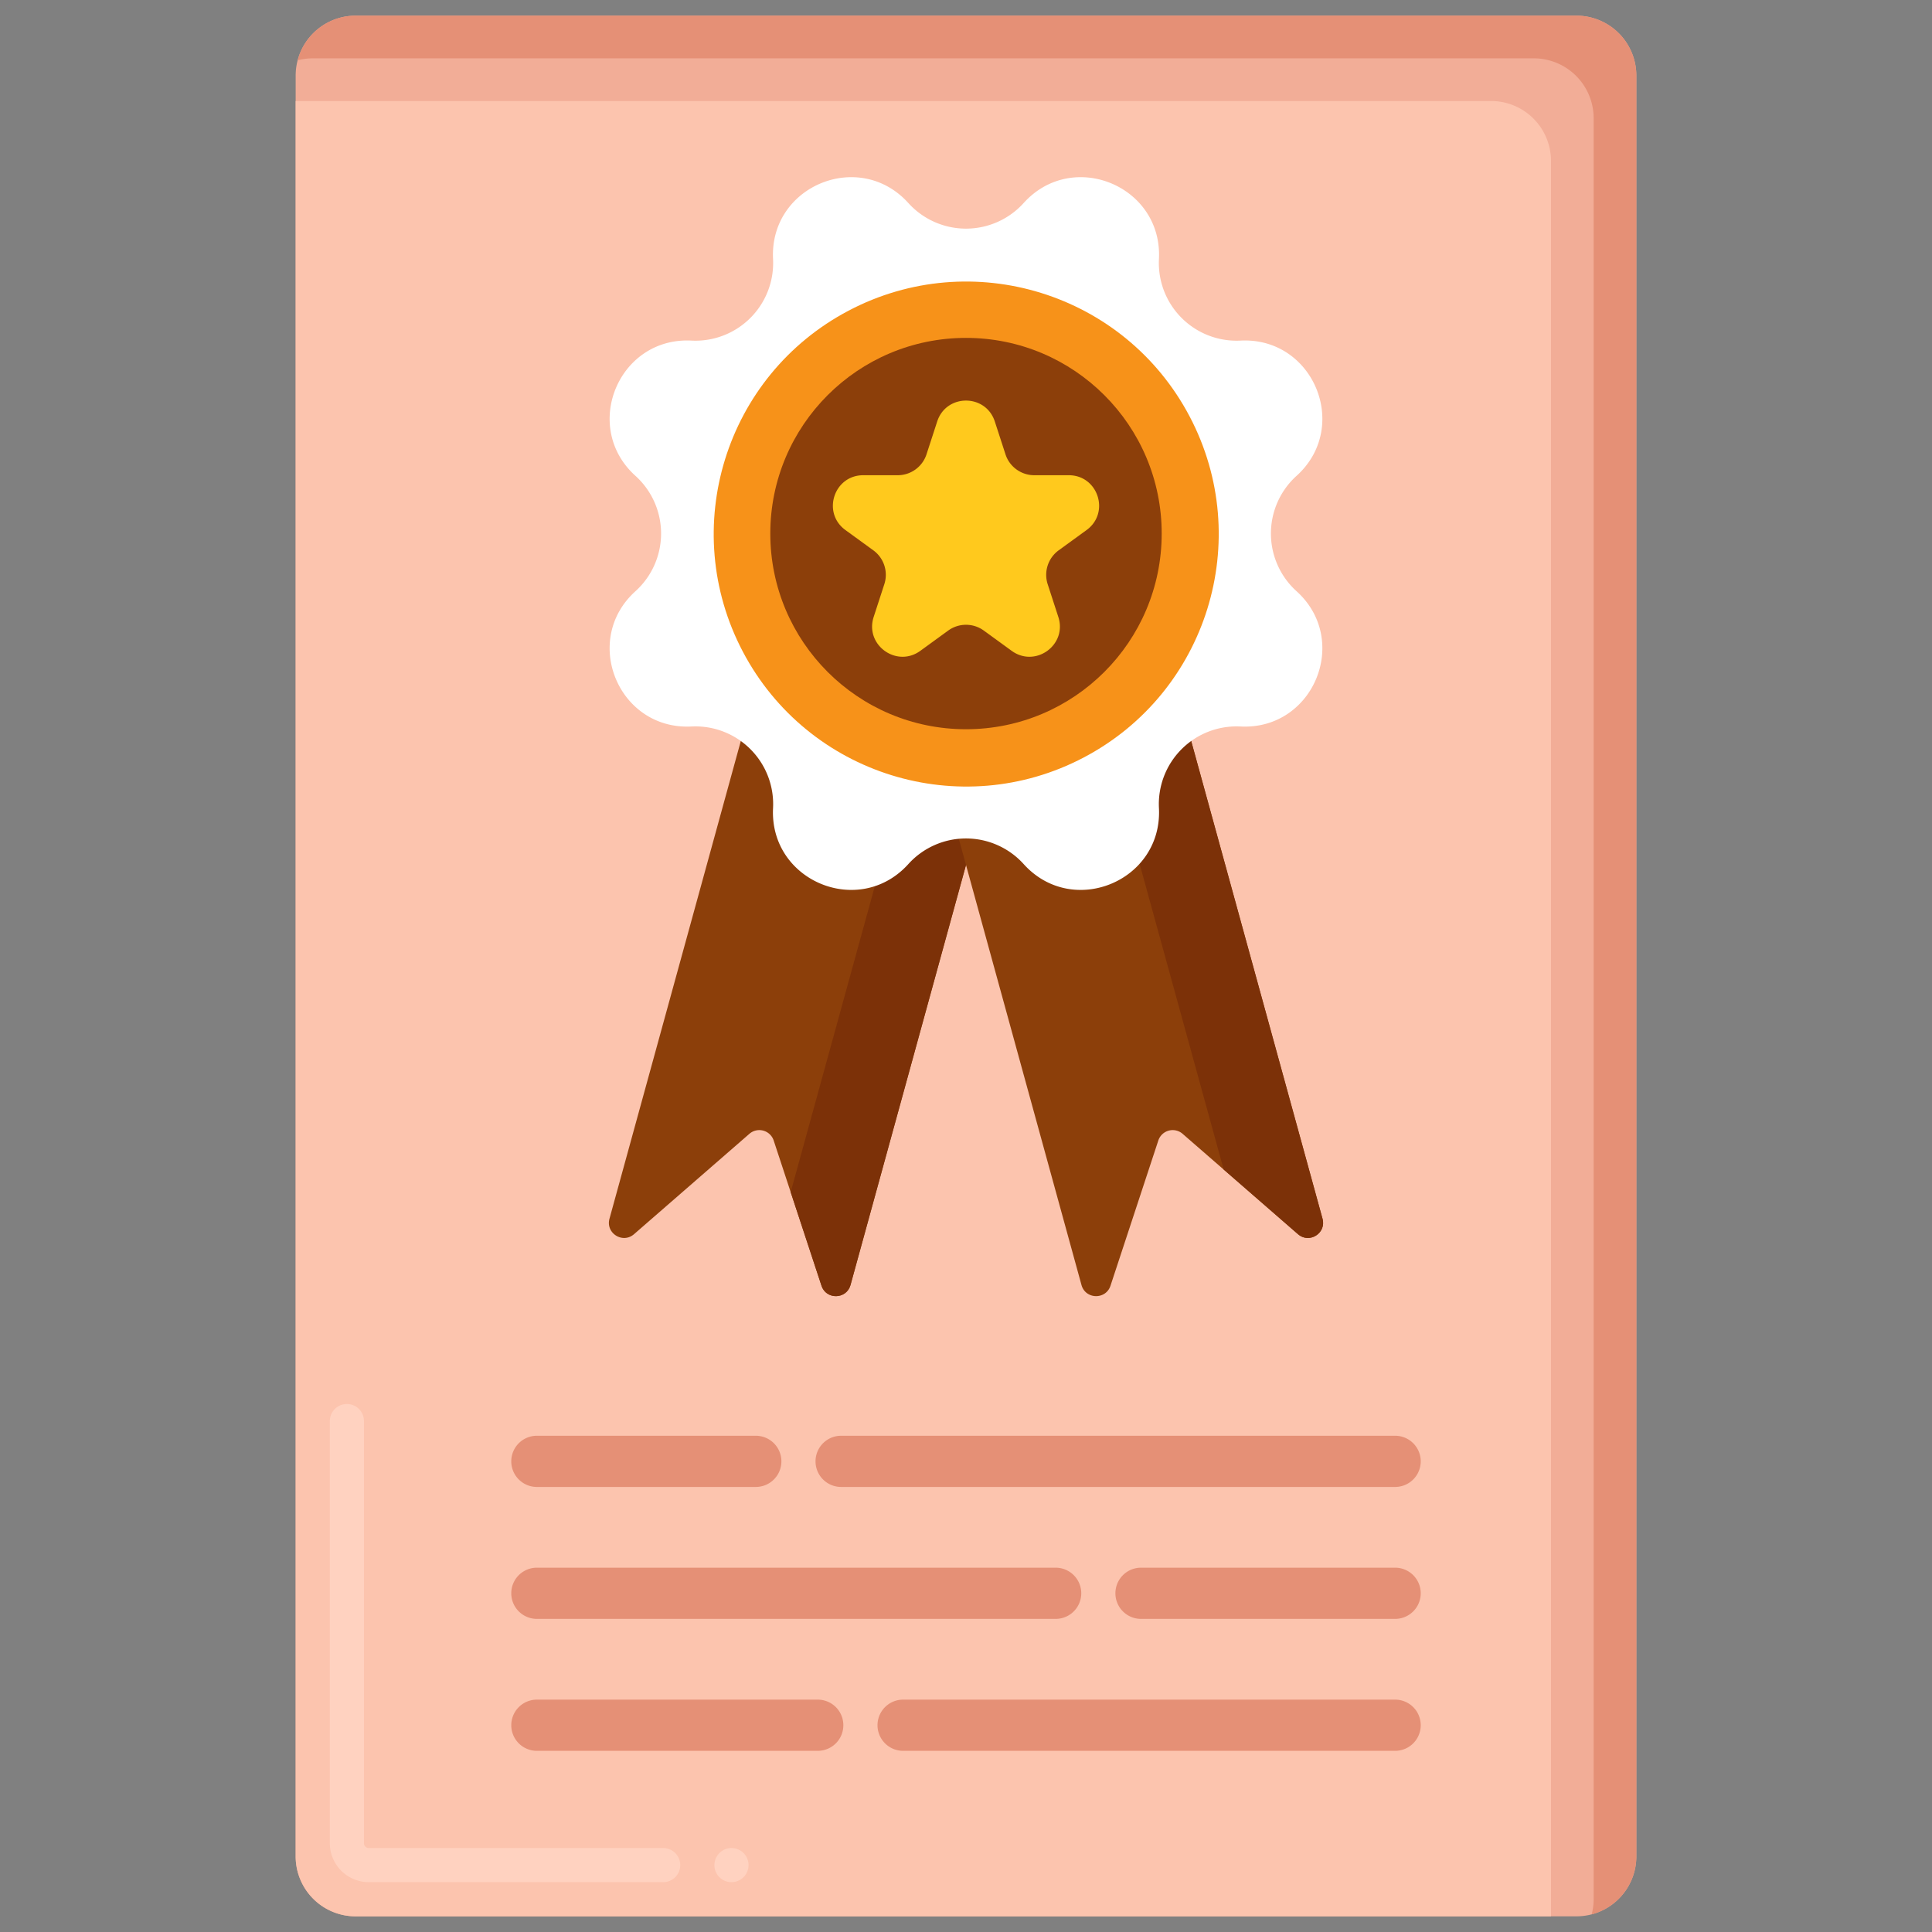
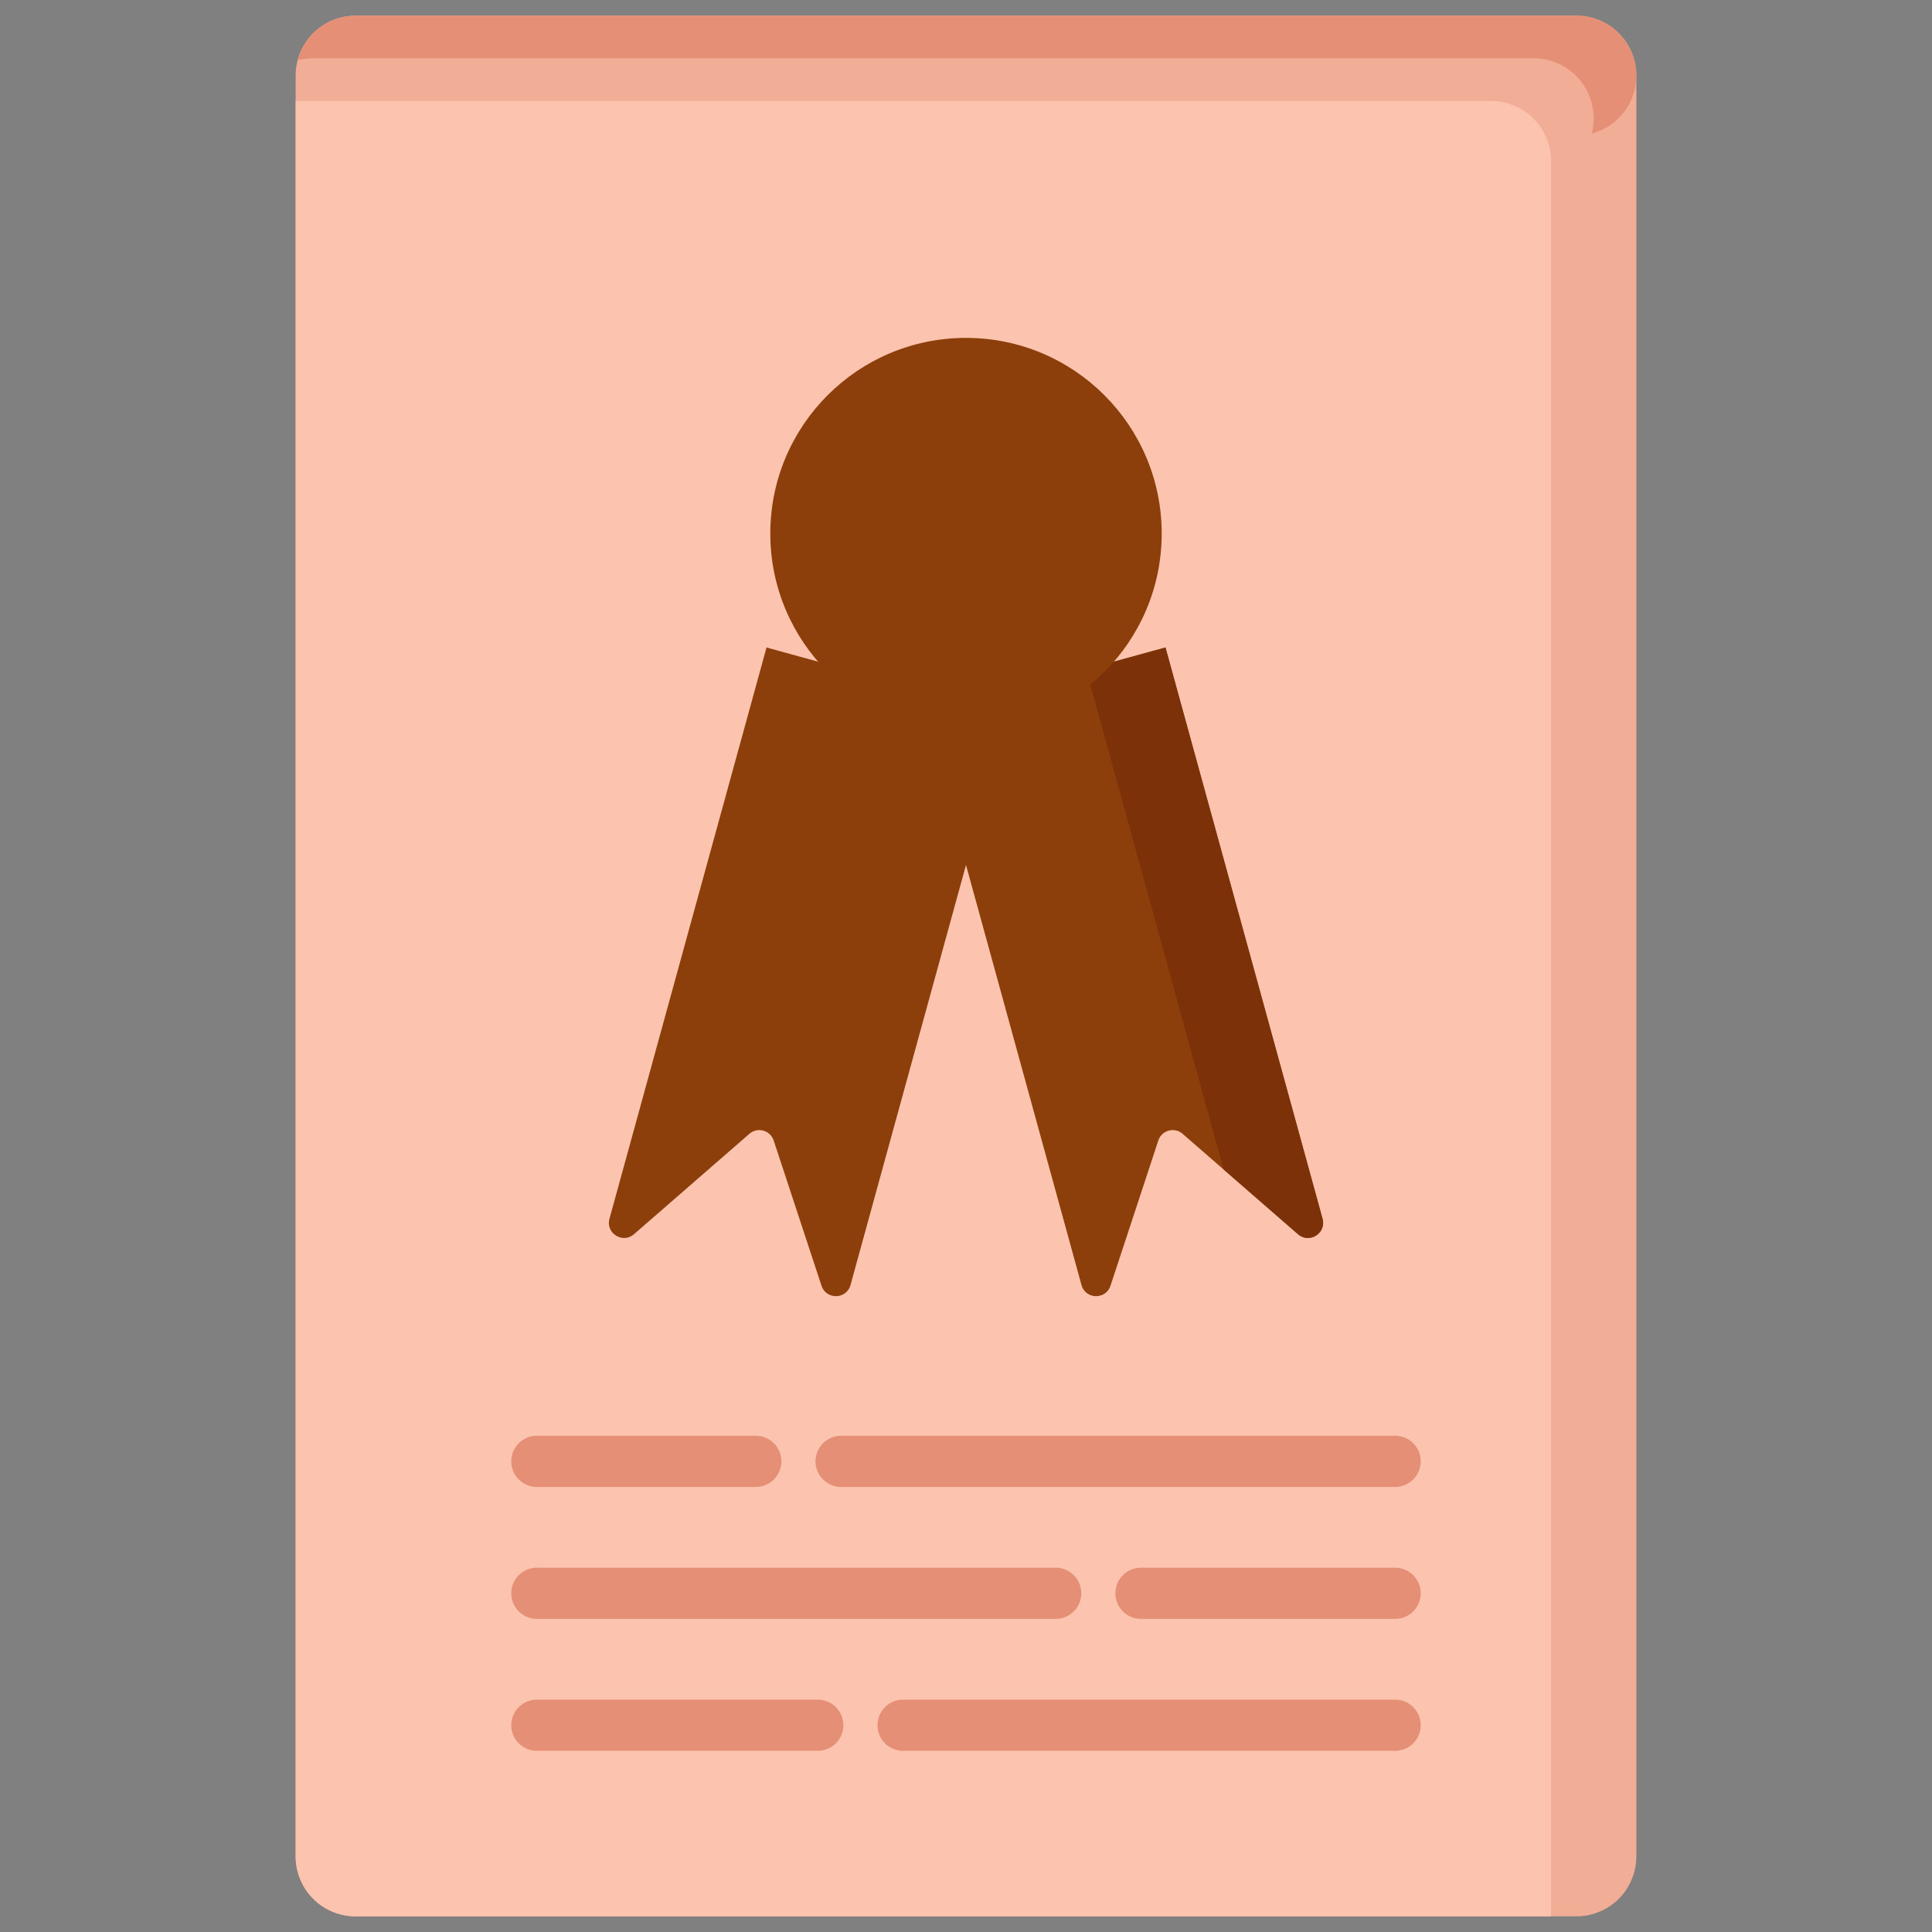
<svg xmlns="http://www.w3.org/2000/svg" fill-rule="evenodd" stroke-linejoin="round" stroke-miterlimit="2" clip-rule="evenodd" viewBox="0 0 120 120">
  <rect x="0" y="0" width="120" height="120" fill="#808080" stroke="none" />
  <g fill-rule="nonzero">
    <path fill="#f2ad97" d="M97.913 119.027H22.087a3.723 3.723 0 0 1-3.723-3.722V4.695A3.723 3.723 0 0 1 22.087.973h75.826a3.723 3.723 0 0 1 3.723 3.722v110.61a3.723 3.723 0 0 1-3.723 3.722z" />
    <path fill="#fcc4ae" d="M92.612 6.274H18.364v109.031a3.723 3.723 0 0 0 3.723 3.722h74.248V9.996a3.723 3.723 0 0 0-3.723-3.722z" />
    <g fill="#e59076">
-       <path d="M97.913.973H22.087a3.723 3.723 0 0 0-3.6 2.773c.304-.08.62-.123.95-.123h75.825a3.723 3.723 0 0 1 3.723 3.722v110.61c0 .328-.042.647-.122.95a3.724 3.724 0 0 0 2.773-3.6V4.695A3.723 3.723 0 0 0 97.913.973z" />
+       <path d="M97.913.973H22.087a3.723 3.723 0 0 0-3.6 2.773c.304-.08.62-.123.95-.123h75.825a3.723 3.723 0 0 1 3.723 3.722c0 .328-.042.647-.122.95a3.724 3.724 0 0 0 2.773-3.6V4.695A3.723 3.723 0 0 0 97.913.973z" />
      <path d="M86.654 92.357h-34.41a1.59 1.59 0 1 1 0-3.18h34.41a1.59 1.59 0 1 1 0 3.18zM46.944 92.357H33.346a1.59 1.59 0 1 1 0-3.18h13.598a1.59 1.59 0 0 1 0 3.18zM86.654 100.552H70.87a1.59 1.59 0 0 1 0-3.18h15.784a1.59 1.59 0 1 1 0 3.18zM65.569 100.552H33.346a1.59 1.59 0 1 1 0-3.18h32.223a1.59 1.59 0 0 1 0 3.18zM86.654 108.747h-30.56a1.59 1.59 0 1 1 0-3.18h30.56a1.59 1.59 0 1 1 0 3.18zM50.792 108.747H33.346a1.59 1.59 0 1 1 0-3.18h17.446a1.59 1.59 0 1 1 0 3.18z" />
    </g>
-     <path fill="#ffd2c0" d="M45.433 116.905c-.584 0-1.06-.47-1.06-1.06 0-.582.476-1.06 1.06-1.06a1.06 1.06 0 1 1 0 2.12zm-4.24 0H22.903a2.423 2.423 0 0 1-2.417-2.417V88.265a1.06 1.06 0 0 1 2.12 0v26.223c0 .164.133.297.297.297h18.288a1.06 1.06 0 1 1 0 2.12z" />
    <path fill="#8c3f0a" d="m51.025 79.858-2.97-9.019a.94.94 0 0 0-1.51-.415l-7.164 6.233c-.704.613-1.772-.061-1.525-.96l9.754-35.48 14.972 4.115-9.755 35.482c-.247.898-1.51.93-1.802.044z" />
-     <path fill="#7c3108" d="m47.61 40.217-.372 1.354 10.043 2.76-8.17 29.715 1.913 5.813c.293.885 1.555.853 1.802-.045l9.756-35.482z" />
    <path fill="#8c3f0a" d="m68.975 79.858 2.97-9.019a.94.94 0 0 1 1.51-.415l7.164 6.233c.704.613 1.772-.061 1.525-.96l-9.754-35.48-14.972 4.115 9.755 35.482c.247.898 1.51.93 1.802.044z" />
    <path fill="#7c3108" d="m82.145 75.697-9.755-35.48-4.929 1.354 8.543 31.069 4.616 4.017c.703.613 1.772-.061 1.525-.96z" />
-     <path fill="#fff" d="M63.582 12.609c3.044-3.371 8.634-1.056 8.402 3.48a4.828 4.828 0 0 0 5.066 5.066c4.536-.232 6.851 5.36 3.48 8.402a4.828 4.828 0 0 0 0 7.164c3.371 3.044 1.055 8.635-3.48 8.403a4.827 4.827 0 0 0-5.066 5.066c.232 4.535-5.358 6.852-8.402 3.48a4.826 4.826 0 0 0-7.164 0c-3.044 3.372-8.634 1.055-8.402-3.48a4.827 4.827 0 0 0-5.066-5.066c-4.536.232-6.851-5.359-3.48-8.403a4.828 4.828 0 0 0 0-7.164c-3.371-3.043-1.055-8.634 3.48-8.402a4.828 4.828 0 0 0 5.066-5.066c-.232-4.536 5.358-6.851 8.402-3.48a4.826 4.826 0 0 0 7.164 0z" />
-     <path fill="#f79219" d="M73.889 25.864c4.035 7.663 1.093 17.147-6.57 21.182s-17.145 1.093-21.18-6.57-1.095-17.145 6.568-21.18c7.663-4.035 17.147-1.095 21.182 6.568z" />
    <path fill="#8c3f0a" d="M72.155 33.139c0 6.713-5.442 12.155-12.155 12.155S47.845 39.852 47.845 33.14c0-6.712 5.442-12.153 12.155-12.153s12.155 5.441 12.155 12.153z" />
-     <path fill="#ffc91d" d="m61.79 26.182.662 2.036c.25.774.974 1.299 1.79 1.299h2.14c1.824 0 2.581 2.333 1.107 3.405l-1.733 1.26a1.883 1.883 0 0 0-.683 2.103l.662 2.036c.563 1.734-1.421 3.175-2.897 2.104l-1.732-1.259a1.88 1.88 0 0 0-2.212 0l-1.732 1.259c-1.476 1.071-3.46-.37-2.897-2.104l.662-2.036a1.88 1.88 0 0 0-.684-2.104l-1.732-1.259c-1.474-1.072-.717-3.405 1.107-3.405h2.14c.816 0 1.538-.525 1.79-1.3l.662-2.035c.563-1.735 3.017-1.735 3.58 0z" />
  </g>
</svg>